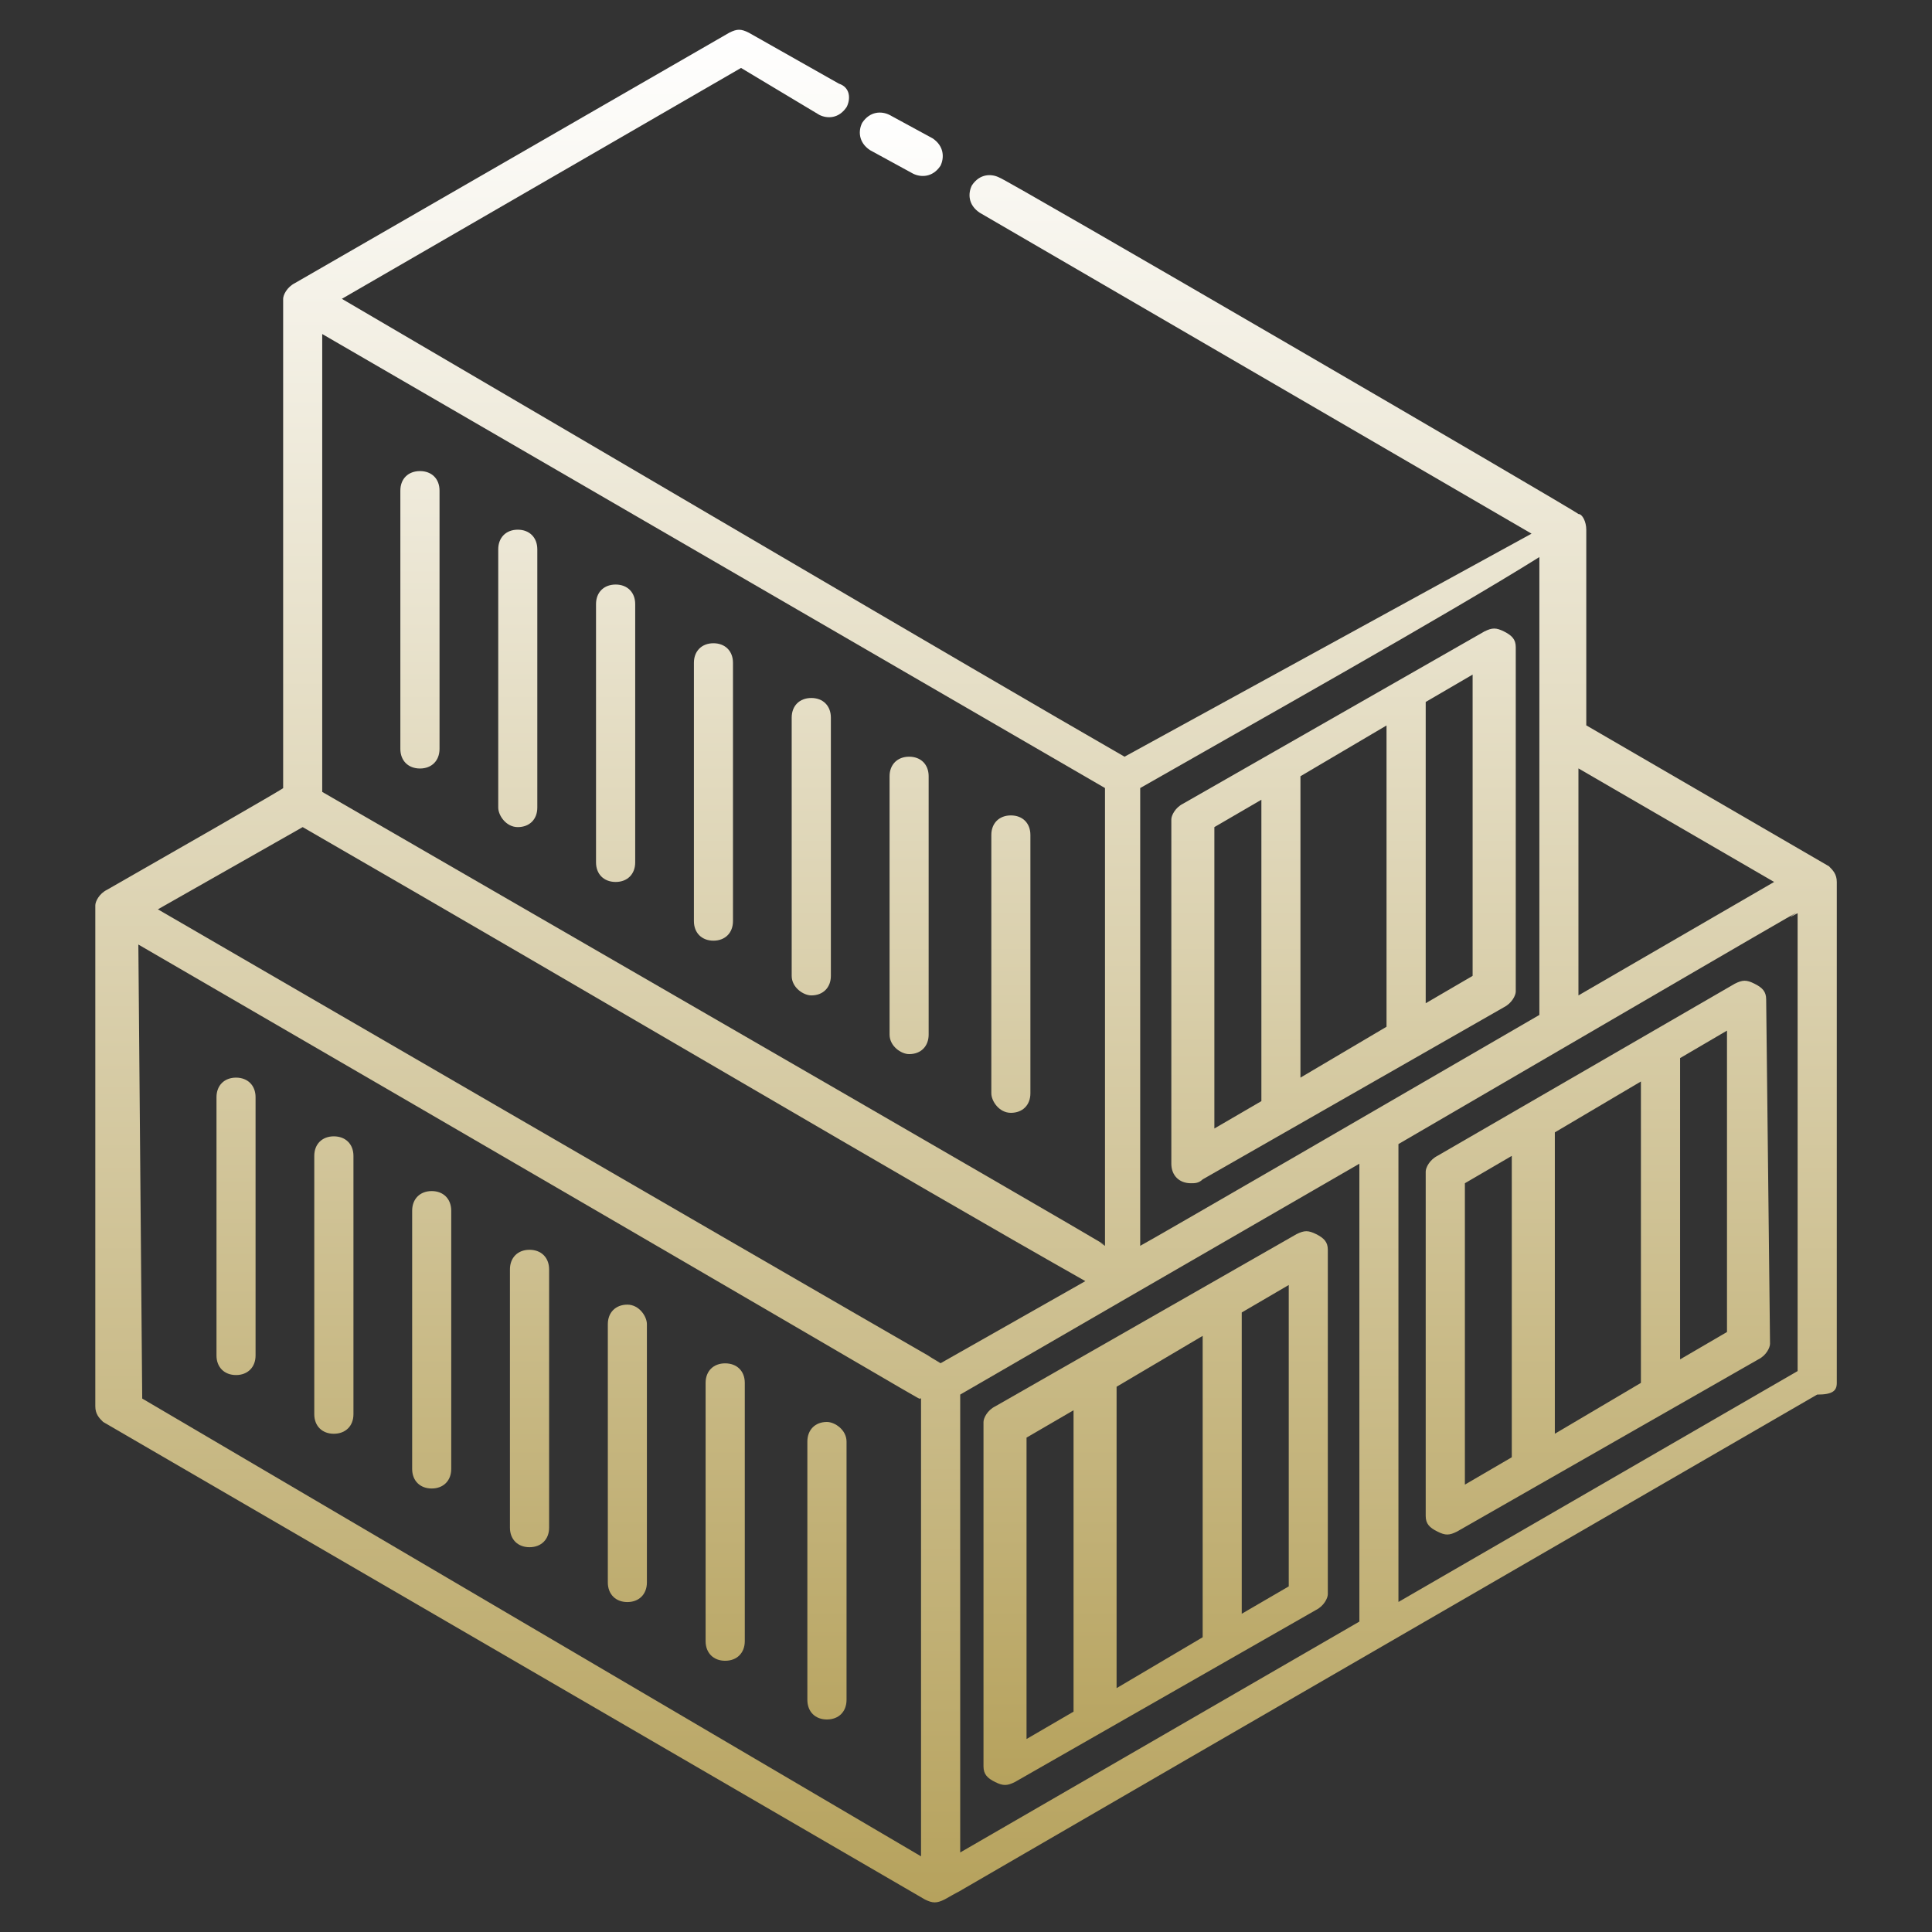
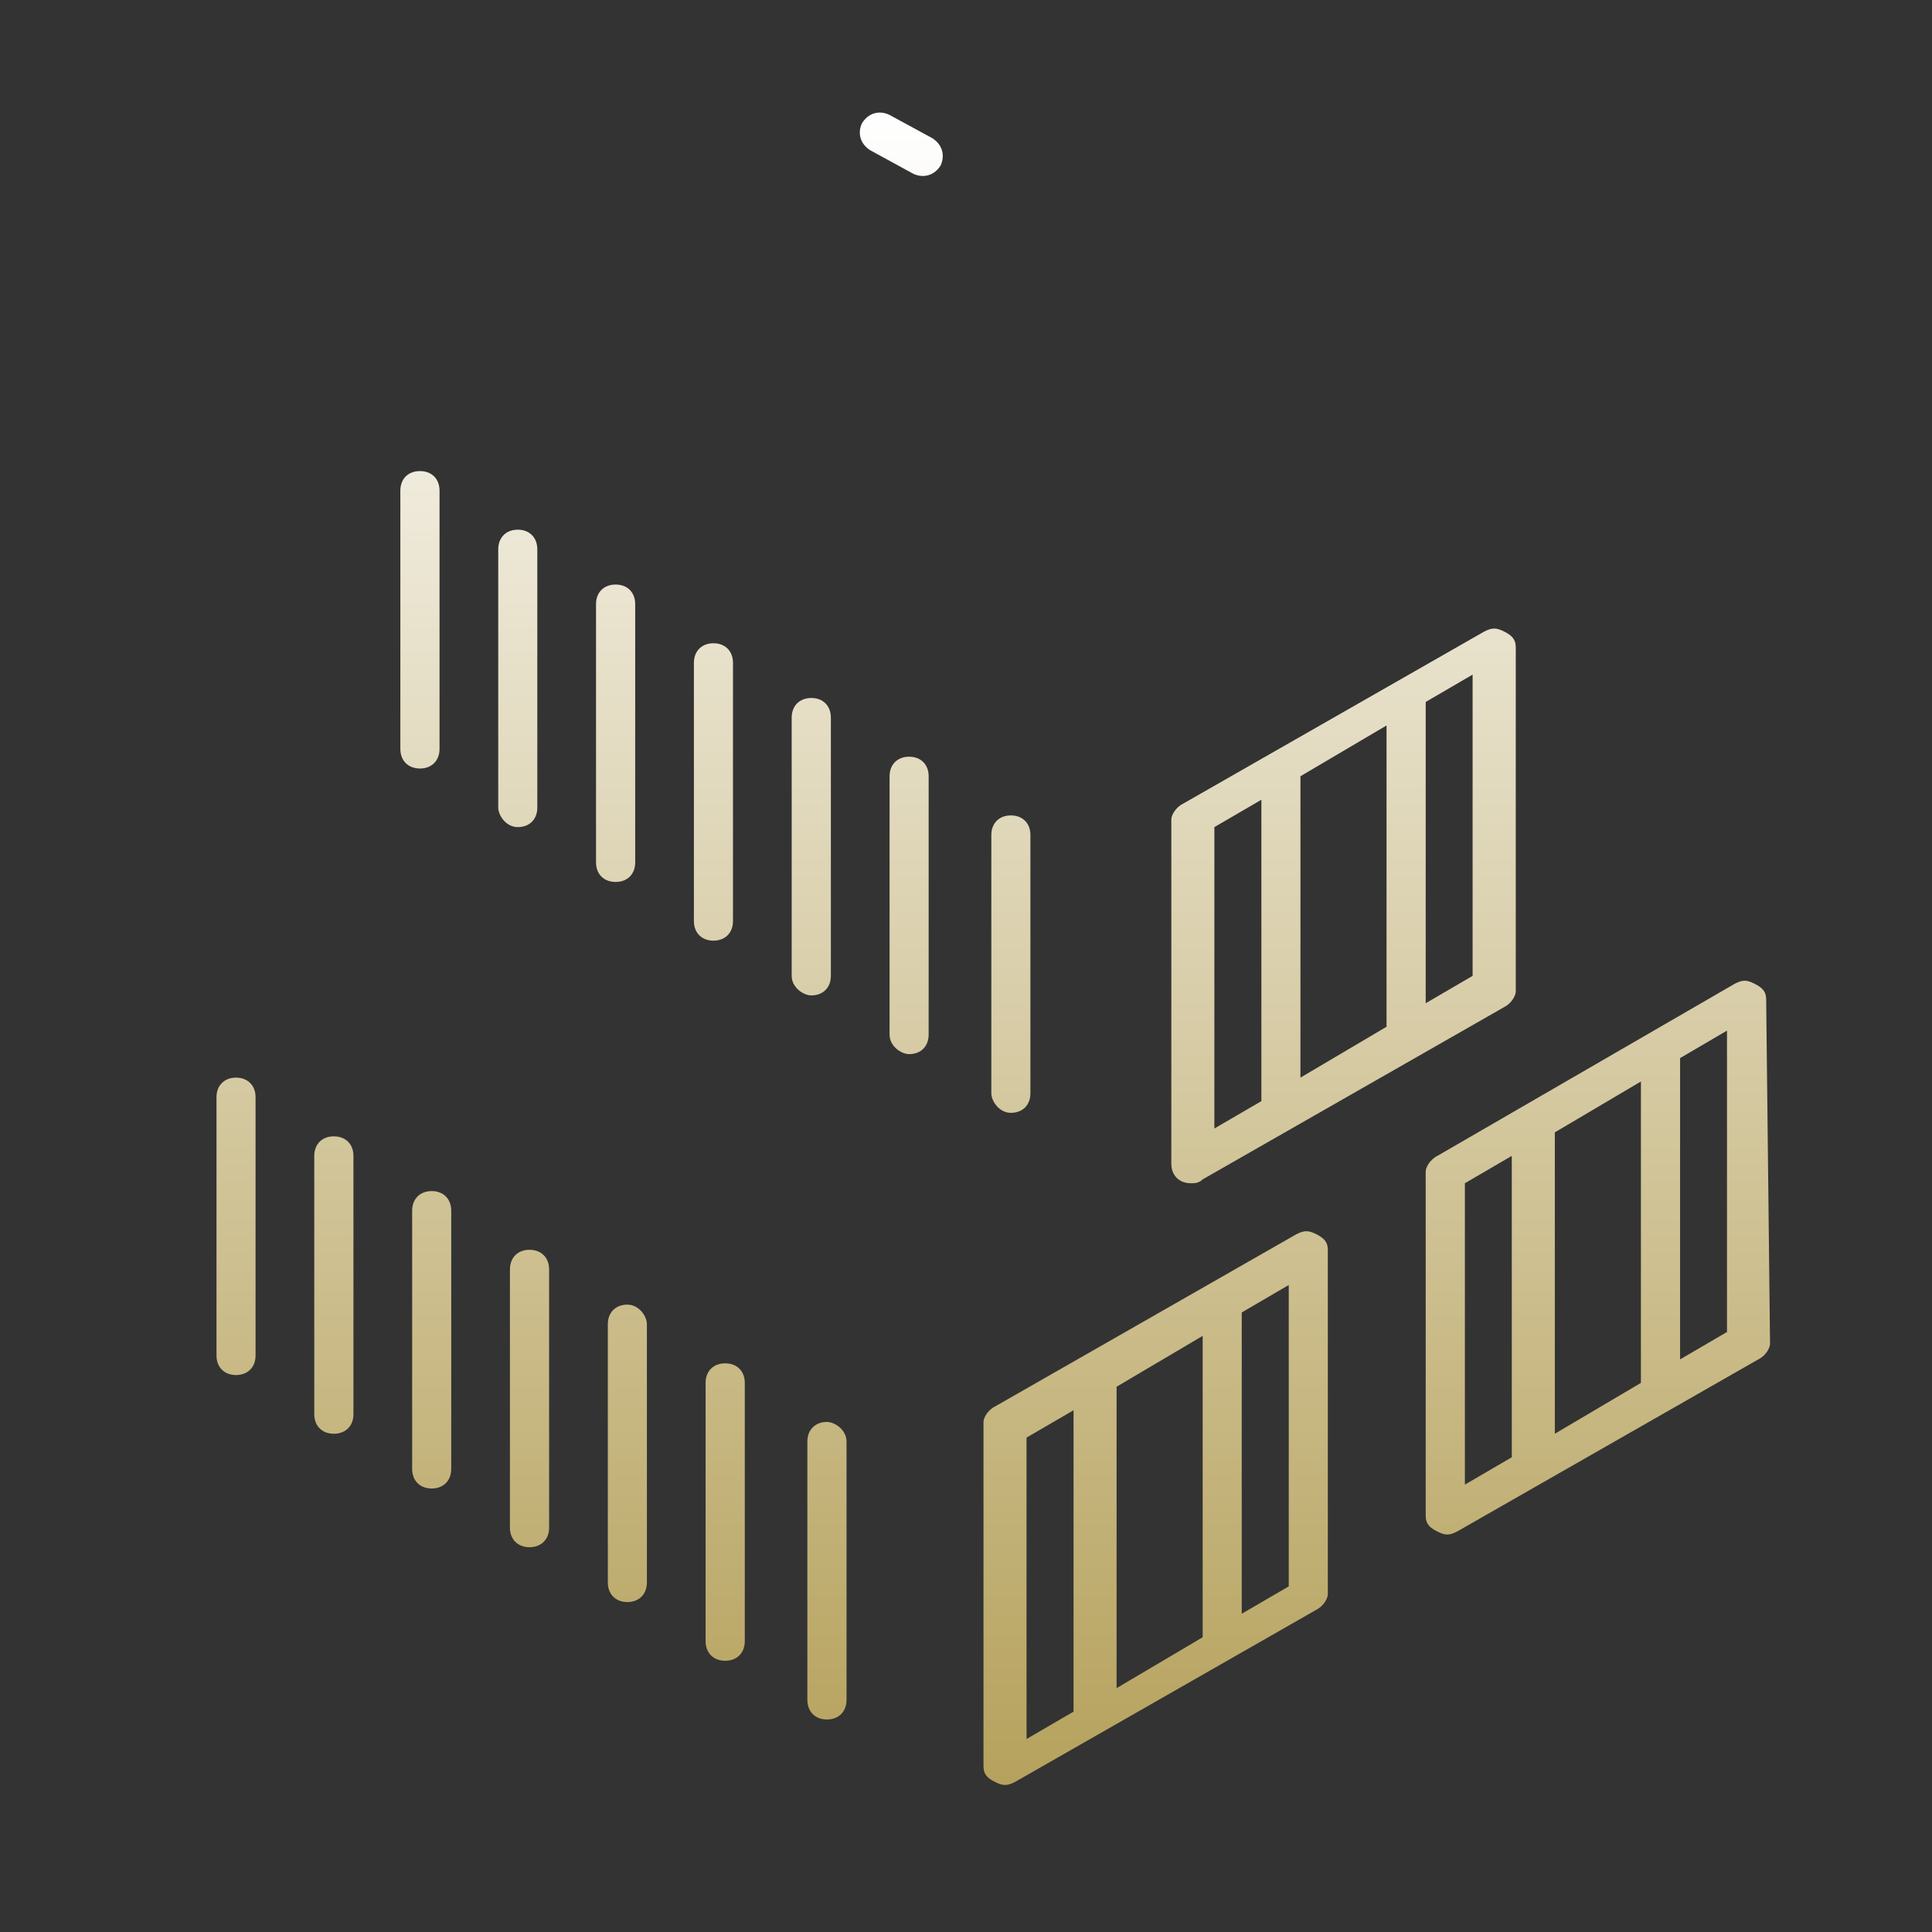
<svg xmlns="http://www.w3.org/2000/svg" width="18" height="18" viewBox="0 0 18 18" fill="none">
  <rect x="0" y="0" width="18" height="18" fill="#333333" stroke="none" />
-   <path d="M17.113 12.884V8.217C17.113 8.144 17.076 8.107 17.04 8.071L14.779 6.758V4.935C14.779 4.862 14.743 4.789 14.706 4.789C14.67 4.753 9.347 1.654 9.31 1.654C9.237 1.617 9.128 1.617 9.055 1.727C9.018 1.8 9.018 1.909 9.128 1.982L14.269 4.972L10.477 7.05C9.018 6.211 5.555 4.17 3.185 2.784L6.904 0.633L7.633 1.07C7.706 1.107 7.815 1.107 7.888 0.997C7.925 0.925 7.925 0.815 7.815 0.779L6.977 0.305C6.904 0.268 6.867 0.268 6.794 0.305L2.747 2.638C2.674 2.675 2.638 2.748 2.638 2.784V7.342C2.638 7.342 2.784 7.269 0.997 8.29C0.924 8.326 0.888 8.399 0.888 8.435V13.102C0.888 13.175 0.924 13.212 0.961 13.248L8.617 17.697C8.69 17.733 8.727 17.733 8.8 17.697C9.638 17.223 5.773 19.447 16.93 12.993C17.076 12.993 17.113 12.957 17.113 12.884ZM1.471 8.472L2.82 7.706C5.664 9.347 8.435 10.988 10.112 11.936L8.763 12.701C8.034 12.264 11.461 14.269 1.471 8.472ZM14.342 5.19V9.456C13.211 10.113 10.696 11.571 10.623 11.607V7.342C11.644 6.758 13.467 5.737 14.342 5.19ZM10.295 7.342V11.607C9.93 11.389 12.154 12.665 3.002 7.378V3.112L10.295 7.342ZM16.529 8.217L14.706 9.274V7.159L16.529 8.217ZM1.289 8.8C9.456 13.54 8.472 12.993 8.581 13.03V17.295L1.325 13.03L1.289 8.8ZM8.946 17.259V12.993C11.024 11.79 9.638 12.592 12.665 10.842V15.108L8.946 17.259ZM13.029 14.925V10.659C18.097 7.706 16.347 8.727 16.748 8.508V12.774L13.029 14.925Z" fill="url(#paint0_linear_144_2045)" />
  <path d="M16.455 9.311C16.455 9.238 16.419 9.201 16.346 9.165C16.273 9.128 16.236 9.128 16.163 9.165L13.392 10.769C13.319 10.806 13.283 10.879 13.283 10.915V14.124C13.283 14.197 13.319 14.233 13.392 14.269C13.465 14.306 13.502 14.306 13.575 14.269L16.382 12.665C16.455 12.629 16.491 12.556 16.491 12.519L16.455 9.311ZM15.288 10.076V12.884L14.486 13.358V10.55L15.288 10.076ZM13.648 11.024L14.085 10.769V13.577L13.648 13.832V11.024ZM15.653 12.665V9.858L16.09 9.602V12.41L15.653 12.665ZM2.199 10.04C2.09 10.04 2.017 10.113 2.017 10.222V12.629C2.017 12.738 2.09 12.811 2.199 12.811C2.308 12.811 2.381 12.738 2.381 12.629V10.222C2.381 10.113 2.308 10.04 2.199 10.04ZM3.11 10.587C3.001 10.587 2.928 10.66 2.928 10.769V13.176C2.928 13.285 3.001 13.358 3.11 13.358C3.22 13.358 3.293 13.285 3.293 13.176V10.769C3.293 10.66 3.22 10.587 3.11 10.587ZM4.022 11.097C3.913 11.097 3.84 11.17 3.84 11.28V13.686C3.84 13.795 3.913 13.868 4.022 13.868C4.131 13.868 4.204 13.795 4.204 13.686V11.28C4.204 11.17 4.131 11.097 4.022 11.097ZM4.933 11.644C4.824 11.644 4.751 11.717 4.751 11.827V14.233C4.751 14.342 4.824 14.415 4.933 14.415C5.043 14.415 5.116 14.342 5.116 14.233V11.827C5.116 11.717 5.043 11.644 4.933 11.644ZM5.845 12.155C5.736 12.155 5.663 12.228 5.663 12.337V14.743C5.663 14.853 5.736 14.926 5.845 14.926C5.954 14.926 6.027 14.853 6.027 14.743V12.337C6.027 12.264 5.954 12.155 5.845 12.155ZM6.756 12.702C6.647 12.702 6.574 12.774 6.574 12.884V15.29C6.574 15.4 6.647 15.473 6.756 15.473C6.866 15.473 6.939 15.4 6.939 15.29V12.884C6.939 12.774 6.866 12.702 6.756 12.702ZM7.704 13.248C7.595 13.248 7.522 13.321 7.522 13.431V15.837C7.522 15.947 7.595 16.02 7.704 16.02C7.814 16.02 7.887 15.947 7.887 15.837V13.431C7.887 13.321 7.777 13.248 7.704 13.248ZM12.371 11.644C12.371 11.571 12.335 11.535 12.262 11.498C12.189 11.462 12.153 11.462 12.08 11.498L9.272 13.103C9.199 13.139 9.163 13.212 9.163 13.248V16.457C9.163 16.53 9.199 16.567 9.272 16.603C9.345 16.639 9.382 16.639 9.455 16.603L12.262 14.999C12.335 14.962 12.371 14.889 12.371 14.853V11.644ZM11.205 12.446V15.254L10.403 15.728V12.92L11.205 12.446ZM9.564 13.394L10.002 13.139V15.947L9.564 16.202V13.394ZM11.569 15.035V12.228L12.007 11.972V14.78L11.569 15.035ZM3.73 6.977C3.73 7.087 3.803 7.16 3.913 7.16C4.022 7.16 4.095 7.087 4.095 6.977V4.571C4.095 4.461 4.022 4.389 3.913 4.389C3.803 4.389 3.73 4.461 3.73 4.571V6.977ZM4.824 7.706C4.933 7.706 5.006 7.634 5.006 7.524V5.118C5.006 5.008 4.933 4.935 4.824 4.935C4.715 4.935 4.642 5.008 4.642 5.118V7.524C4.642 7.597 4.715 7.706 4.824 7.706ZM5.736 8.217C5.845 8.217 5.918 8.144 5.918 8.035V5.628C5.918 5.519 5.845 5.446 5.736 5.446C5.626 5.446 5.553 5.519 5.553 5.628V8.035C5.553 8.144 5.626 8.217 5.736 8.217ZM6.647 8.764C6.756 8.764 6.829 8.691 6.829 8.582V6.175C6.829 6.066 6.756 5.993 6.647 5.993C6.538 5.993 6.465 6.066 6.465 6.175V8.582C6.465 8.691 6.538 8.764 6.647 8.764ZM7.559 9.274C7.668 9.274 7.741 9.201 7.741 9.092V6.686C7.741 6.576 7.668 6.503 7.559 6.503C7.449 6.503 7.376 6.576 7.376 6.686V9.092C7.376 9.201 7.486 9.274 7.559 9.274ZM8.47 9.821C8.58 9.821 8.652 9.748 8.652 9.639V7.232C8.652 7.123 8.58 7.05 8.47 7.05C8.361 7.05 8.288 7.123 8.288 7.232V9.639C8.288 9.748 8.397 9.821 8.47 9.821ZM9.418 10.368C9.528 10.368 9.6 10.295 9.6 10.186V7.779C9.6 7.67 9.528 7.597 9.418 7.597C9.309 7.597 9.236 7.67 9.236 7.779V10.186C9.236 10.259 9.309 10.368 9.418 10.368ZM8.507 1.618C8.58 1.654 8.689 1.654 8.762 1.545C8.798 1.472 8.798 1.362 8.689 1.289L8.288 1.071C8.215 1.034 8.106 1.034 8.033 1.144C7.996 1.216 7.996 1.326 8.106 1.399L8.507 1.618ZM10.913 10.842C10.913 10.951 10.986 11.024 11.095 11.024C11.132 11.024 11.168 11.024 11.205 10.988L14.012 9.384C14.085 9.347 14.122 9.274 14.122 9.238V6.029C14.122 5.956 14.085 5.92 14.012 5.883C13.939 5.847 13.903 5.847 13.83 5.883L11.022 7.488C10.95 7.524 10.913 7.597 10.913 7.634V10.842ZM12.116 10.04V7.232L12.918 6.759V9.566L12.116 10.04ZM13.72 9.092L13.283 9.347V6.54L13.72 6.285V9.092ZM11.752 7.451V10.259L11.314 10.514V7.706L11.752 7.451Z" fill="url(#paint1_linear_144_2045)" />
  <defs>
    <linearGradient id="paint0_linear_144_2045" x1="9" y1="0.277" x2="9" y2="17.724" gradientUnits="userSpaceOnUse">
      <stop stop-color="white" />
      <stop offset="1" stop-color="#B6A25D" />
    </linearGradient>
    <linearGradient id="paint1_linear_144_2045" x1="9.254" y1="1.049" x2="9.254" y2="16.63" gradientUnits="userSpaceOnUse">
      <stop stop-color="white" />
      <stop offset="1" stop-color="#B6A25D" />
    </linearGradient>
  </defs>
</svg>